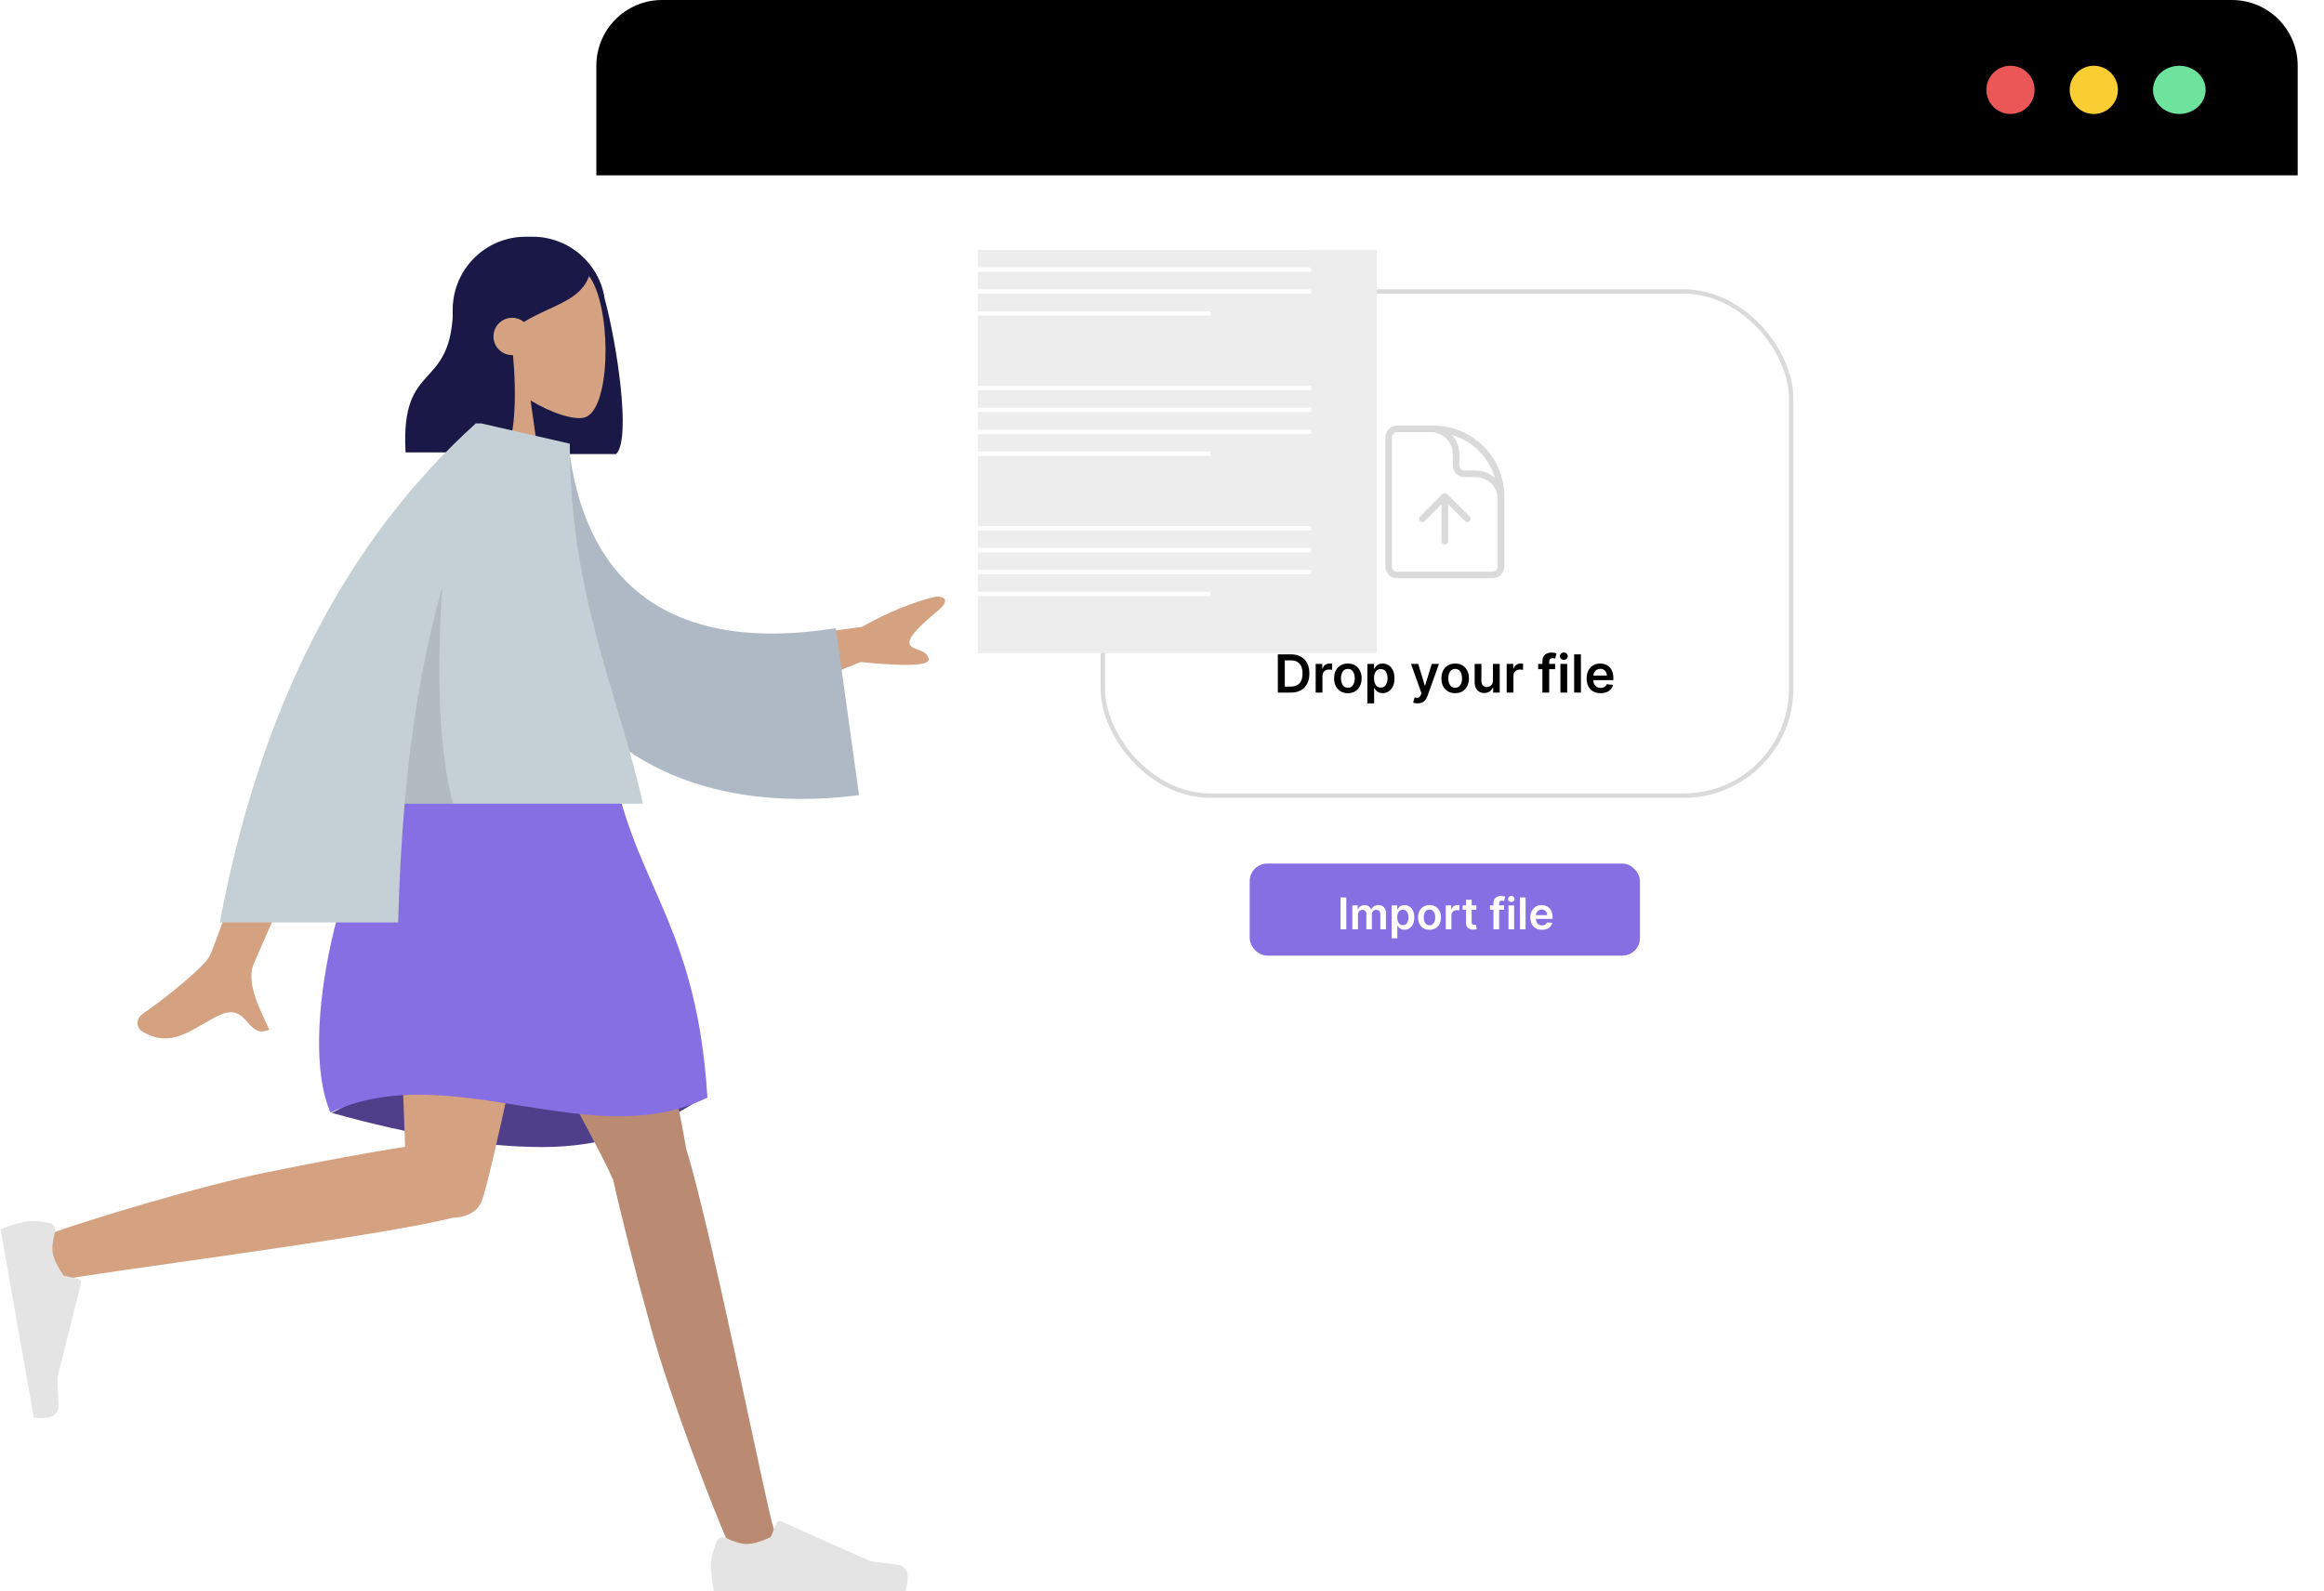
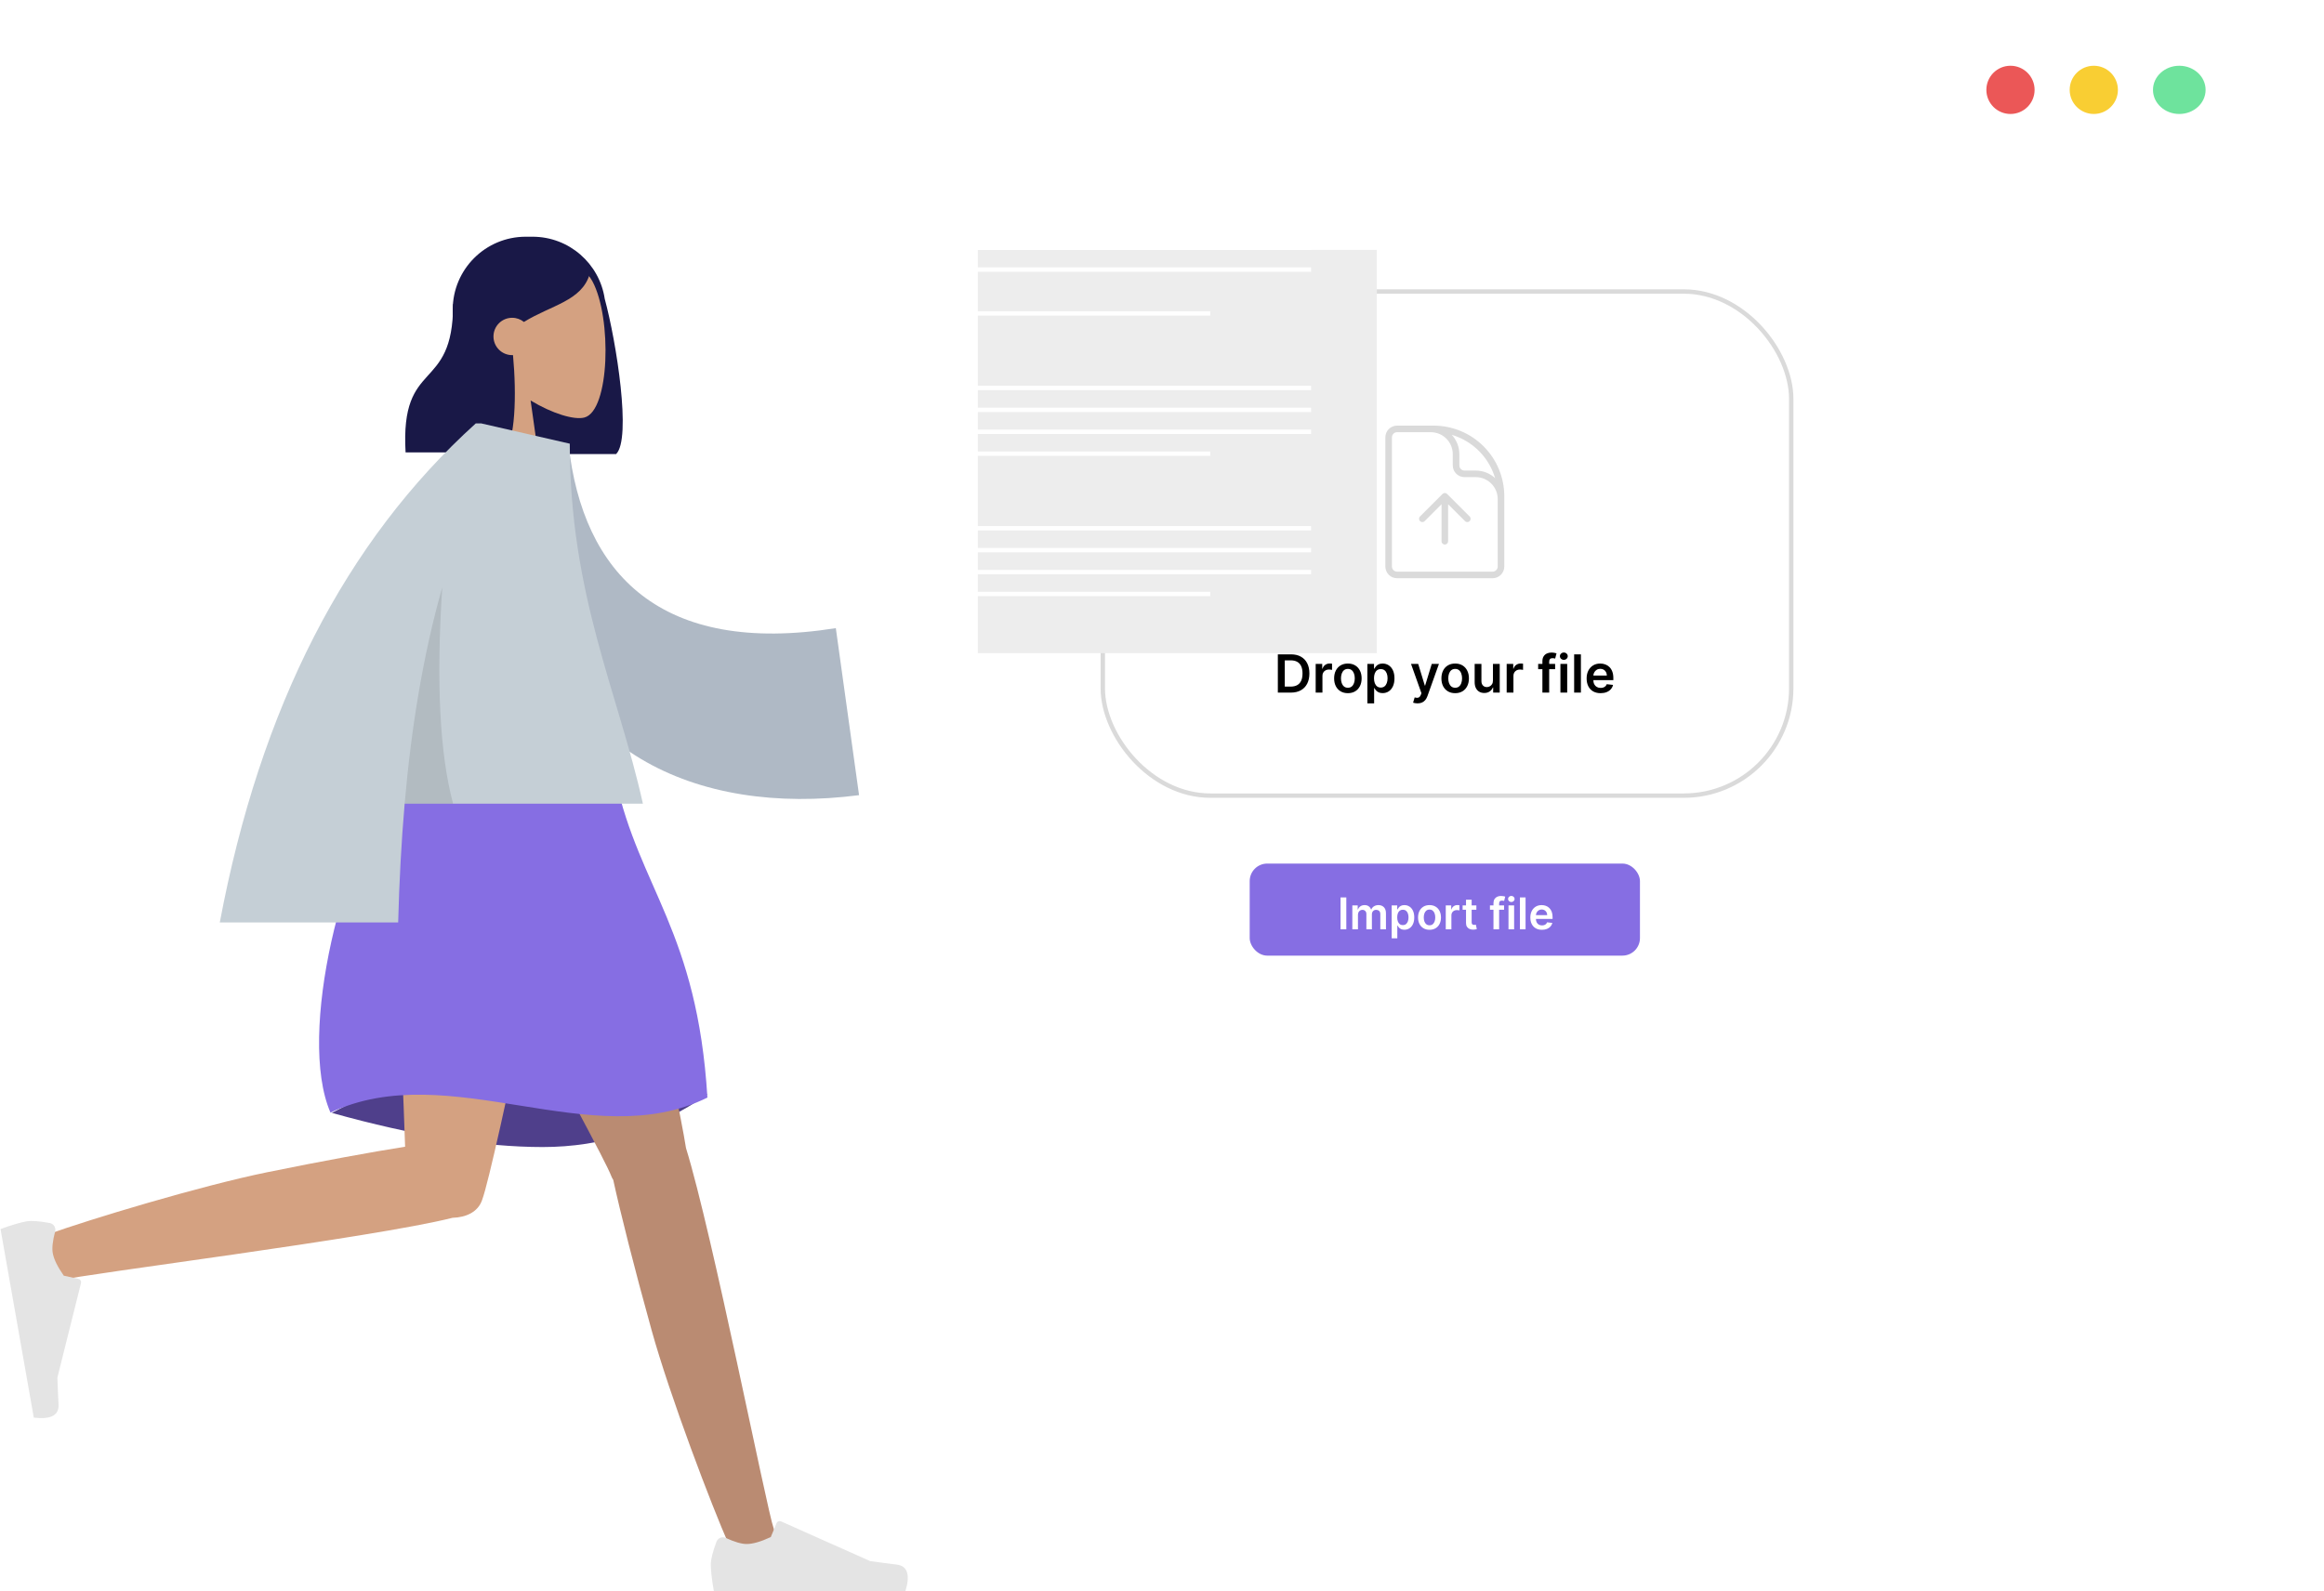
<svg xmlns="http://www.w3.org/2000/svg" width="530" height="363" viewBox="0 0 530 363" fill="none">
-   <path d="M136 15C136 6.716 142.716 0 151 0H509C517.284 0 524 6.716 524 15V40H136V15Z" fill="black" />
  <g filter="url(#filter0_d_1348_139)">
    <path d="M136 39H524V237C524 245.284 517.284 252 509 252H151C142.716 252 136 245.284 136 237V39Z" fill="white" />
  </g>
  <circle cx="458.5" cy="20.5" r="5.5" fill="#EB5757" />
  <circle cx="477.5" cy="20.5" r="5.5" fill="#F9CE33" />
  <ellipse cx="497" cy="20.5" rx="6" ry="5.5" fill="#6EE39D" />
  <rect x="251.5" y="66.5" width="157" height="115" rx="24.5" fill="white" stroke="#DADADA" />
  <path d="M342.313 118.344V113.859C342.313 112.33 341.705 110.864 340.624 109.782C339.543 108.701 338.076 108.094 336.547 108.094H333.984C333.475 108.094 332.986 107.891 332.625 107.531C332.265 107.17 332.063 106.682 332.063 106.172V103.609C332.063 102.08 331.455 100.614 330.374 99.532C329.293 98.451 327.826 97.844 326.297 97.844H323.094M334.625 118.344L329.5 113.219M329.5 113.219L324.375 118.344M329.5 113.219V123.469M326.938 97.844H318.609C317.549 97.844 316.688 98.705 316.688 99.766V129.234C316.688 130.295 317.549 131.156 318.609 131.156H340.391C341.452 131.156 342.313 130.295 342.313 129.234V113.219C342.313 109.141 340.693 105.23 337.809 102.347C334.926 99.464 331.015 97.844 326.938 97.844Z" stroke="#DADADA" stroke-width="1.5" stroke-linecap="round" stroke-linejoin="round" />
  <path d="M294.377 158H291.419V149.273H294.436C295.303 149.273 296.047 149.447 296.669 149.797C297.294 150.143 297.775 150.642 298.11 151.293C298.445 151.943 298.613 152.722 298.613 153.628C298.613 154.537 298.444 155.318 298.105 155.972C297.77 156.625 297.286 157.126 296.652 157.476C296.022 157.825 295.263 158 294.377 158ZM293 156.632H294.3C294.908 156.632 295.415 156.521 295.821 156.3C296.228 156.075 296.533 155.741 296.738 155.298C296.942 154.852 297.044 154.295 297.044 153.628C297.044 152.96 296.942 152.406 296.738 151.966C296.533 151.523 296.23 151.192 295.83 150.973C295.432 150.751 294.938 150.641 294.347 150.641H293V156.632ZM300.047 158V151.455H301.542V152.545H301.61C301.73 152.168 301.934 151.876 302.224 151.672C302.517 151.464 302.85 151.361 303.225 151.361C303.311 151.361 303.406 151.365 303.511 151.374C303.619 151.379 303.708 151.389 303.779 151.403V152.822C303.714 152.8 303.61 152.78 303.468 152.763C303.329 152.743 303.194 152.733 303.064 152.733C302.782 152.733 302.529 152.794 302.305 152.916C302.083 153.036 301.909 153.202 301.781 153.415C301.653 153.628 301.589 153.874 301.589 154.152V158H300.047ZM307.39 158.128C306.751 158.128 306.197 157.987 305.728 157.706C305.259 157.425 304.896 157.031 304.637 156.526C304.381 156.02 304.254 155.429 304.254 154.753C304.254 154.077 304.381 153.484 304.637 152.976C304.896 152.467 305.259 152.072 305.728 151.791C306.197 151.51 306.751 151.369 307.39 151.369C308.029 151.369 308.583 151.51 309.052 151.791C309.521 152.072 309.883 152.467 310.138 152.976C310.397 153.484 310.526 154.077 310.526 154.753C310.526 155.429 310.397 156.02 310.138 156.526C309.883 157.031 309.521 157.425 309.052 157.706C308.583 157.987 308.029 158.128 307.39 158.128ZM307.398 156.892C307.745 156.892 308.035 156.797 308.268 156.607C308.501 156.413 308.674 156.155 308.788 155.831C308.904 155.507 308.962 155.146 308.962 154.749C308.962 154.348 308.904 153.986 308.788 153.662C308.674 153.335 308.501 153.075 308.268 152.882C308.035 152.689 307.745 152.592 307.398 152.592C307.043 152.592 306.748 152.689 306.512 152.882C306.279 153.075 306.104 153.335 305.988 153.662C305.874 153.986 305.817 154.348 305.817 154.749C305.817 155.146 305.874 155.507 305.988 155.831C306.104 156.155 306.279 156.413 306.512 156.607C306.748 156.797 307.043 156.892 307.398 156.892ZM311.836 160.455V151.455H313.353V152.537H313.442C313.522 152.378 313.634 152.209 313.779 152.03C313.924 151.848 314.12 151.693 314.367 151.565C314.614 151.435 314.929 151.369 315.313 151.369C315.819 151.369 316.275 151.499 316.681 151.757C317.09 152.013 317.414 152.392 317.652 152.895C317.894 153.395 318.015 154.009 318.015 154.736C318.015 155.455 317.897 156.065 317.661 156.568C317.425 157.071 317.104 157.455 316.698 157.719C316.292 157.983 315.831 158.115 315.317 158.115C314.942 158.115 314.631 158.053 314.384 157.928C314.137 157.803 313.938 157.652 313.787 157.476C313.64 157.297 313.525 157.128 313.442 156.969H313.378V160.455H311.836ZM313.348 154.727C313.348 155.151 313.408 155.521 313.527 155.839C313.65 156.158 313.824 156.406 314.051 156.585C314.282 156.761 314.56 156.849 314.887 156.849C315.228 156.849 315.513 156.759 315.743 156.577C315.973 156.392 316.147 156.141 316.263 155.822C316.382 155.501 316.442 155.136 316.442 154.727C316.442 154.321 316.384 153.96 316.267 153.645C316.151 153.33 315.978 153.082 315.748 152.903C315.517 152.724 315.23 152.635 314.887 152.635C314.557 152.635 314.277 152.722 314.047 152.895C313.817 153.068 313.642 153.311 313.523 153.624C313.407 153.936 313.348 154.304 313.348 154.727ZM323.271 160.455C323.061 160.455 322.866 160.438 322.687 160.403C322.511 160.372 322.37 160.335 322.265 160.293L322.623 159.091C322.848 159.156 323.048 159.188 323.224 159.185C323.4 159.182 323.555 159.126 323.689 159.018C323.825 158.913 323.94 158.737 324.034 158.49L324.166 158.136L321.792 151.455H323.429L324.937 156.398H325.005L326.518 151.455H328.159L325.538 158.793C325.416 159.139 325.254 159.436 325.052 159.683C324.85 159.933 324.603 160.124 324.311 160.254C324.021 160.388 323.674 160.455 323.271 160.455ZM331.859 158.128C331.219 158.128 330.665 157.987 330.197 157.706C329.728 157.425 329.364 157.031 329.106 156.526C328.85 156.02 328.722 155.429 328.722 154.753C328.722 154.077 328.85 153.484 329.106 152.976C329.364 152.467 329.728 152.072 330.197 151.791C330.665 151.51 331.219 151.369 331.859 151.369C332.498 151.369 333.052 151.51 333.521 151.791C333.989 152.072 334.352 152.467 334.607 152.976C334.866 153.484 334.995 154.077 334.995 154.753C334.995 155.429 334.866 156.02 334.607 156.526C334.352 157.031 333.989 157.425 333.521 157.706C333.052 157.987 332.498 158.128 331.859 158.128ZM331.867 156.892C332.214 156.892 332.504 156.797 332.737 156.607C332.969 156.413 333.143 156.155 333.256 155.831C333.373 155.507 333.431 155.146 333.431 154.749C333.431 154.348 333.373 153.986 333.256 153.662C333.143 153.335 332.969 153.075 332.737 152.882C332.504 152.689 332.214 152.592 331.867 152.592C331.512 152.592 331.217 152.689 330.981 152.882C330.748 153.075 330.573 153.335 330.457 153.662C330.343 153.986 330.286 154.348 330.286 154.749C330.286 155.146 330.343 155.507 330.457 155.831C330.573 156.155 330.748 156.413 330.981 156.607C331.217 156.797 331.512 156.892 331.867 156.892ZM340.476 155.247V151.455H342.019V158H340.523V156.837H340.455C340.307 157.203 340.064 157.503 339.726 157.736C339.391 157.969 338.978 158.085 338.486 158.085C338.057 158.085 337.678 157.99 337.348 157.8C337.022 157.607 336.766 157.327 336.581 156.96C336.397 156.591 336.304 156.145 336.304 155.622V151.455H337.847V155.384C337.847 155.798 337.961 156.128 338.188 156.372C338.415 156.616 338.713 156.739 339.083 156.739C339.31 156.739 339.53 156.683 339.743 156.572C339.956 156.462 340.131 156.297 340.267 156.078C340.407 155.857 340.476 155.58 340.476 155.247ZM343.605 158V151.455H345.101V152.545H345.169C345.288 152.168 345.493 151.876 345.783 151.672C346.075 151.464 346.409 151.361 346.784 151.361C346.869 151.361 346.964 151.365 347.07 151.374C347.178 151.379 347.267 151.389 347.338 151.403V152.822C347.273 152.8 347.169 152.78 347.027 152.763C346.888 152.743 346.753 152.733 346.622 152.733C346.341 152.733 346.088 152.794 345.864 152.916C345.642 153.036 345.467 153.202 345.339 153.415C345.212 153.628 345.148 153.874 345.148 154.152V158H343.605ZM354.655 151.455V152.648H350.786V151.455H354.655ZM351.753 158V150.837C351.753 150.396 351.844 150.03 352.026 149.737C352.21 149.445 352.457 149.226 352.767 149.081C353.077 148.936 353.42 148.864 353.798 148.864C354.065 148.864 354.303 148.885 354.51 148.928C354.717 148.97 354.871 149.009 354.97 149.043L354.663 150.236C354.598 150.216 354.516 150.196 354.416 150.176C354.317 150.153 354.206 150.142 354.084 150.142C353.797 150.142 353.594 150.212 353.474 150.351C353.358 150.487 353.3 150.683 353.3 150.939V158H351.753ZM355.863 158V151.455H357.406V158H355.863ZM356.638 150.526C356.394 150.526 356.184 150.445 356.008 150.283C355.832 150.118 355.744 149.92 355.744 149.69C355.744 149.457 355.832 149.26 356.008 149.098C356.184 148.933 356.394 148.851 356.638 148.851C356.886 148.851 357.096 148.933 357.269 149.098C357.445 149.26 357.533 149.457 357.533 149.69C357.533 149.92 357.445 150.118 357.269 150.283C357.096 150.445 356.886 150.526 356.638 150.526ZM360.534 149.273V158H358.992V149.273H360.534ZM365.018 158.128C364.362 158.128 363.795 157.991 363.318 157.719C362.844 157.443 362.479 157.054 362.223 156.551C361.967 156.045 361.839 155.45 361.839 154.766C361.839 154.092 361.967 153.501 362.223 152.993C362.482 152.482 362.842 152.084 363.305 151.8C363.768 151.513 364.312 151.369 364.938 151.369C365.341 151.369 365.722 151.435 366.08 151.565C366.44 151.693 366.759 151.892 367.034 152.162C367.313 152.432 367.531 152.776 367.69 153.193C367.849 153.608 367.929 154.102 367.929 154.676V155.149H362.564V154.109H366.45C366.447 153.814 366.384 153.551 366.259 153.321C366.134 153.088 365.959 152.905 365.734 152.771C365.513 152.638 365.254 152.571 364.959 152.571C364.643 152.571 364.366 152.648 364.128 152.801C363.889 152.952 363.703 153.151 363.57 153.398C363.439 153.642 363.372 153.911 363.369 154.203V155.111C363.369 155.491 363.439 155.818 363.578 156.091C363.717 156.361 363.912 156.568 364.162 156.713C364.412 156.855 364.705 156.926 365.04 156.926C365.264 156.926 365.467 156.895 365.649 156.832C365.831 156.767 365.989 156.672 366.122 156.547C366.256 156.422 366.357 156.267 366.425 156.082L367.865 156.244C367.774 156.625 367.601 156.957 367.345 157.241C367.092 157.523 366.768 157.741 366.374 157.898C365.979 158.051 365.527 158.128 365.018 158.128Z" fill="black" />
  <rect x="285" y="197" width="89" height="21" rx="4" fill="#866EE3" />
  <path d="M307.035 204.727V212H305.717V204.727H307.035ZM308.405 212V206.545H309.633V207.472H309.697C309.811 207.16 309.999 206.916 310.262 206.741C310.525 206.563 310.838 206.474 311.203 206.474C311.572 206.474 311.884 206.564 312.137 206.744C312.393 206.922 312.573 207.165 312.677 207.472H312.733C312.854 207.169 313.058 206.928 313.344 206.748C313.633 206.566 313.975 206.474 314.371 206.474C314.872 206.474 315.282 206.633 315.599 206.95C315.916 207.268 316.075 207.73 316.075 208.339V212H314.786V208.538C314.786 208.199 314.696 207.952 314.516 207.795C314.336 207.637 314.116 207.558 313.856 207.558C313.546 207.558 313.303 207.655 313.128 207.849C312.955 208.04 312.868 208.29 312.868 208.598V212H311.608V208.484C311.608 208.203 311.523 207.978 311.352 207.81C311.184 207.642 310.964 207.558 310.692 207.558C310.507 207.558 310.339 207.605 310.187 207.7C310.036 207.792 309.915 207.923 309.825 208.094C309.735 208.262 309.69 208.458 309.69 208.683V212H308.405ZM317.379 214.045V206.545H318.643V207.447H318.718C318.784 207.315 318.878 207.174 318.999 207.025C319.119 206.873 319.283 206.744 319.489 206.638C319.695 206.529 319.957 206.474 320.277 206.474C320.698 206.474 321.078 206.582 321.417 206.798C321.758 207.011 322.028 207.327 322.227 207.746C322.428 208.162 322.528 208.674 322.528 209.28C322.528 209.879 322.43 210.388 322.234 210.807C322.037 211.226 321.77 211.545 321.431 211.766C321.093 211.986 320.709 212.096 320.281 212.096C319.968 212.096 319.709 212.044 319.503 211.94C319.297 211.835 319.131 211.71 319.006 211.563C318.883 211.414 318.787 211.273 318.718 211.141H318.665V214.045H317.379ZM318.64 209.273C318.64 209.625 318.69 209.934 318.789 210.2C318.891 210.465 319.036 210.672 319.226 210.821C319.418 210.968 319.65 211.041 319.922 211.041C320.206 211.041 320.444 210.965 320.636 210.814C320.827 210.66 320.972 210.451 321.069 210.185C321.168 209.918 321.218 209.614 321.218 209.273C321.218 208.934 321.17 208.634 321.072 208.371C320.975 208.108 320.831 207.902 320.639 207.753C320.447 207.604 320.208 207.529 319.922 207.529C319.647 207.529 319.414 207.601 319.222 207.746C319.031 207.89 318.885 208.093 318.786 208.353C318.688 208.613 318.64 208.92 318.64 209.273ZM326.009 212.107C325.476 212.107 325.014 211.989 324.624 211.755C324.233 211.521 323.93 211.193 323.714 210.771C323.501 210.35 323.395 209.857 323.395 209.294C323.395 208.731 323.501 208.237 323.714 207.813C323.93 207.389 324.233 207.06 324.624 206.826C325.014 206.592 325.476 206.474 326.009 206.474C326.541 206.474 327.003 206.592 327.393 206.826C327.784 207.06 328.086 207.389 328.299 207.813C328.514 208.237 328.622 208.731 328.622 209.294C328.622 209.857 328.514 210.35 328.299 210.771C328.086 211.193 327.784 211.521 327.393 211.755C327.003 211.989 326.541 212.107 326.009 212.107ZM326.016 211.077C326.304 211.077 326.546 210.997 326.74 210.839C326.934 210.678 327.079 210.462 327.173 210.192C327.27 209.923 327.319 209.622 327.319 209.29C327.319 208.957 327.27 208.655 327.173 208.385C327.079 208.113 326.934 207.896 326.74 207.735C326.546 207.574 326.304 207.494 326.016 207.494C325.72 207.494 325.473 207.574 325.277 207.735C325.083 207.896 324.937 208.113 324.84 208.385C324.746 208.655 324.698 208.957 324.698 209.29C324.698 209.622 324.746 209.923 324.84 210.192C324.937 210.462 325.083 210.678 325.277 210.839C325.473 210.997 325.72 211.077 326.016 211.077ZM329.713 212V206.545H330.96V207.455H331.017C331.116 207.14 331.286 206.897 331.528 206.727C331.772 206.554 332.05 206.467 332.362 206.467C332.433 206.467 332.513 206.471 332.6 206.478C332.69 206.483 332.765 206.491 332.824 206.503V207.685C332.77 207.666 332.683 207.65 332.565 207.636C332.449 207.619 332.336 207.611 332.227 207.611C331.993 207.611 331.782 207.662 331.595 207.763C331.411 207.863 331.265 208.001 331.159 208.179C331.052 208.357 330.999 208.561 330.999 208.793V212H329.713ZM336.695 206.545V207.54H333.559V206.545H336.695ZM334.333 205.239H335.619V210.359C335.619 210.532 335.645 210.665 335.697 210.757C335.751 210.847 335.822 210.909 335.91 210.942C335.998 210.975 336.095 210.991 336.201 210.991C336.282 210.991 336.355 210.986 336.421 210.974C336.49 210.962 336.542 210.951 336.578 210.942L336.794 211.947C336.726 211.97 336.627 211.996 336.499 212.025C336.374 212.053 336.22 212.07 336.038 212.075C335.716 212.084 335.426 212.036 335.168 211.929C334.91 211.82 334.705 211.652 334.553 211.425C334.404 211.197 334.331 210.913 334.333 210.572V205.239ZM343.013 206.545V207.54H339.789V206.545H343.013ZM340.595 212V206.031C340.595 205.664 340.671 205.358 340.822 205.114C340.976 204.871 341.182 204.688 341.44 204.567C341.698 204.447 341.984 204.386 342.299 204.386C342.522 204.386 342.72 204.404 342.892 204.44C343.065 204.475 343.193 204.507 343.276 204.536L343.02 205.53C342.966 205.513 342.897 205.497 342.814 205.48C342.731 205.461 342.639 205.452 342.537 205.452C342.298 205.452 342.129 205.51 342.029 205.626C341.932 205.739 341.884 205.903 341.884 206.116V212H340.595ZM344.02 212V206.545H345.305V212H344.02ZM344.666 205.771C344.463 205.771 344.287 205.704 344.141 205.569C343.994 205.432 343.92 205.267 343.92 205.075C343.92 204.881 343.994 204.717 344.141 204.582C344.287 204.444 344.463 204.376 344.666 204.376C344.872 204.376 345.047 204.444 345.192 204.582C345.339 204.717 345.412 204.881 345.412 205.075C345.412 205.267 345.339 205.432 345.192 205.569C345.047 205.704 344.872 205.771 344.666 205.771ZM347.913 204.727V212H346.627V204.727H347.913ZM351.65 212.107C351.103 212.107 350.63 211.993 350.233 211.766C349.837 211.536 349.533 211.212 349.32 210.793C349.107 210.371 349 209.875 349 209.305C349 208.744 349.107 208.251 349.32 207.827C349.535 207.401 349.836 207.07 350.222 206.833C350.608 206.594 351.061 206.474 351.582 206.474C351.918 206.474 352.235 206.529 352.534 206.638C352.834 206.744 353.1 206.91 353.329 207.135C353.561 207.36 353.743 207.646 353.876 207.994C354.009 208.34 354.075 208.752 354.075 209.23V209.624H349.604V208.758H352.843C352.84 208.512 352.787 208.293 352.683 208.101C352.579 207.907 352.433 207.754 352.246 207.643C352.061 207.531 351.846 207.476 351.6 207.476C351.337 207.476 351.106 207.54 350.907 207.668C350.708 207.793 350.553 207.959 350.442 208.165C350.333 208.368 350.278 208.592 350.275 208.836V209.592C350.275 209.91 350.333 210.182 350.449 210.409C350.565 210.634 350.727 210.807 350.936 210.928C351.144 211.046 351.388 211.105 351.667 211.105C351.854 211.105 352.024 211.079 352.175 211.027C352.327 210.973 352.458 210.893 352.569 210.789C352.681 210.685 352.765 210.556 352.821 210.402L354.022 210.537C353.946 210.854 353.801 211.131 353.588 211.368C353.378 211.602 353.108 211.785 352.779 211.915C352.45 212.043 352.073 212.107 351.65 212.107Z" fill="white" />
  <g filter="url(#filter1_d_1348_139)">
    <rect x="216" y="50" width="91" height="92" fill="#EDEDED" />
  </g>
  <rect x="222" y="56" width="77" height="1" fill="white" />
  <rect x="222" y="61" width="77" height="1" fill="white" />
-   <rect x="222" y="66" width="77" height="1" fill="white" />
  <rect x="222" y="71" width="54" height="1" fill="white" />
  <rect x="222" y="88" width="77" height="1" fill="white" />
  <rect x="222" y="93" width="77" height="1" fill="white" />
  <rect x="222" y="98" width="77" height="1" fill="white" />
  <rect x="222" y="103" width="54" height="1" fill="white" />
  <rect x="222" y="120" width="77" height="1" fill="white" />
  <rect x="222" y="125" width="77" height="1" fill="white" />
  <rect x="222" y="130" width="77" height="1" fill="white" />
  <rect x="222" y="135" width="54" height="1" fill="white" />
  <path fill-rule="evenodd" clip-rule="evenodd" d="M137.911 68.165C140.581 78.002 144.06 100.113 140.51 103.581H118.051C118.049 103.541 118.047 103.502 118.044 103.462C109.72 102.541 103.246 95.483 103.246 86.913V70.65C103.246 61.455 110.701 54 119.896 54H121.445C129.796 54 136.711 60.148 137.911 68.165Z" fill="#191847" />
  <path fill-rule="evenodd" clip-rule="evenodd" d="M111.968 83.808C108.399 79.619 105.984 74.486 106.388 68.734C107.551 52.161 130.621 55.807 135.109 64.171C139.597 72.536 139.063 93.754 133.263 95.249C130.95 95.845 126.023 94.385 121.008 91.362L124.156 113.632H105.569L111.968 83.808Z" fill="#D4A181" />
  <path fill-rule="evenodd" clip-rule="evenodd" d="M116.993 81.008C117.849 90.207 117.506 100.712 114.954 103.205H92.495C91.244 81.464 103.337 89.883 103.337 69.413C104.091 68.677 104.804 67.948 105.509 67.319L105.484 66.717C109.373 58.755 114.306 54.774 120.285 54.774C129.253 54.774 132.084 58.947 134.494 62.49C132.692 68.674 125.698 69.591 119.483 73.446C118.751 72.85 117.816 72.494 116.799 72.494C114.447 72.494 112.54 74.401 112.54 76.753C112.54 79.106 114.447 81.013 116.799 81.013C116.864 81.013 116.928 81.011 116.993 81.008Z" fill="#191847" />
  <path fill-rule="evenodd" clip-rule="evenodd" d="M75.684 253.873C94.262 259.069 110.291 261.667 123.77 261.667C137.249 261.667 149.769 257.666 161.33 249.664C143.15 244.33 128.177 241.663 116.413 241.663C104.648 241.663 91.072 245.733 75.684 253.873Z" fill="#4F3F8B" />
  <path fill-rule="evenodd" clip-rule="evenodd" d="M139.852 269.157C139.672 268.888 139.521 268.595 139.401 268.278C136.918 261.71 97.141 190.863 93.179 177.91H137.961C140.974 187.758 154.535 249.56 156.443 261.891C162.465 281.341 174.863 344.332 176.445 348.696C178.11 353.287 168.742 358.069 166.246 352.426C162.274 343.446 152.809 318.598 148.595 303.426C144.644 289.202 141.427 276.406 139.852 269.157Z" fill="#BA8B72" />
  <path fill-rule="evenodd" clip-rule="evenodd" d="M103.215 277.807C85.029 282.403 18.512 290.712 13.947 292.016C9.252 293.356 5.135 283.677 10.939 281.581C20.174 278.245 45.621 270.537 61.05 267.391C73.46 264.861 84.784 262.797 92.387 261.588C91.743 240.231 88.799 188.979 90.729 177.91H130.353C128.502 188.525 112.859 265.977 109.951 273.73C109.028 276.497 106.275 277.721 103.215 277.807Z" fill="#D4A181" />
  <path fill-rule="evenodd" clip-rule="evenodd" d="M11.359 279.004C8.931 278.552 7.151 278.426 6.021 278.625C4.645 278.868 2.679 279.451 0.121 280.374L7.706 323.39C11.598 323.857 13.48 322.86 13.35 320.399C13.22 317.939 13.133 315.891 13.09 314.256L18.477 292.691C18.581 292.276 18.329 291.856 17.914 291.752C17.907 291.75 17.9 291.749 17.892 291.747L14.548 291.012C13.115 288.966 12.275 287.246 12.03 285.852C11.83 284.719 12.011 283.074 12.575 280.918C12.79 280.09 12.295 279.244 11.467 279.028C11.431 279.019 11.395 279.01 11.359 279.004Z" fill="#E4E4E4" />
  <path fill-rule="evenodd" clip-rule="evenodd" d="M163.403 351.695C162.537 354.008 162.104 355.738 162.104 356.886C162.104 358.283 162.336 360.321 162.801 363H206.481C207.616 359.247 206.961 357.222 204.515 356.922C202.07 356.623 200.038 356.353 198.421 356.112L178.119 347.061C177.728 346.887 177.27 347.063 177.096 347.453C177.093 347.46 177.09 347.467 177.088 347.473L175.783 350.639C173.519 351.695 171.679 352.223 170.264 352.223C169.114 352.223 167.525 351.759 165.499 350.83C164.721 350.474 163.802 350.815 163.446 351.593C163.43 351.626 163.416 351.66 163.403 351.695Z" fill="#E4E4E4" />
  <path fill-rule="evenodd" clip-rule="evenodd" d="M90.856 177.91C108.317 172.914 124.838 172.914 140.42 177.91C145.841 202.643 159.013 212.46 161.33 250.381C134.999 263.464 102.473 241.05 75.367 253.809C67.623 235.962 78.465 192.984 90.856 177.91Z" fill="#866EE3" />
-   <path fill-rule="evenodd" clip-rule="evenodd" d="M165.977 147.173L196.554 143.002C202.671 139.6 208.298 137.297 213.435 136.092C214.881 136.05 217.181 136.576 213.755 139.432C210.329 142.288 206.852 145.448 207.463 146.972C208.073 148.497 211.26 147.929 211.787 150.274C212.139 151.837 206.968 152.091 196.274 151.036L171.463 160.872L165.977 147.173ZM69.924 154.25L86.882 154.314C68.287 196.16 58.591 218.07 57.795 220.043C56.003 224.484 59.795 231.248 61.417 234.883C56.135 237.246 56.698 228.494 50.035 231.593C43.953 234.423 39.327 239.549 32.301 235.214C31.437 234.681 30.491 232.674 32.778 231.106C38.476 227.198 46.687 220.36 47.797 218.109C49.31 215.04 56.685 193.754 69.924 154.25Z" fill="#D4A181" />
  <path fill-rule="evenodd" clip-rule="evenodd" d="M116.375 100.466L129.653 101.351C132.923 130.935 150.735 149.622 190.614 143.295L195.912 181.394C158.639 186.211 125.95 171.288 119.251 130.885C117.517 120.426 116.147 109.541 116.375 100.466Z" fill="#AFB9C5" />
  <path fill-rule="evenodd" clip-rule="evenodd" d="M109.824 96.606L129.941 101.214C129.941 135.815 140.963 157.891 146.617 183.331H92.285C91.52 192.121 91.05 201.156 90.805 210.436H50.123C59.342 161.386 78.799 123.439 108.496 96.594H109.813L109.824 96.606Z" fill="#C5CFD6" />
  <path fill-rule="evenodd" clip-rule="evenodd" d="M100.857 133.968C99.457 155.529 100.281 171.983 103.328 183.331H92.285C93.801 165.917 96.477 149.462 100.857 133.968Z" fill="black" fill-opacity="0.1" />
  <defs>
    <filter id="filter0_d_1348_139" x="130" y="38" width="400" height="225" filterUnits="userSpaceOnUse" color-interpolation-filters="sRGB">
      <feFlood flood-opacity="0" result="BackgroundImageFix" />
      <feColorMatrix in="SourceAlpha" type="matrix" values="0 0 0 0 0 0 0 0 0 0 0 0 0 0 0 0 0 0 127 0" result="hardAlpha" />
      <feMorphology radius="3" operator="erode" in="SourceAlpha" result="effect1_dropShadow_1348_139" />
      <feOffset dy="5" />
      <feGaussianBlur stdDeviation="4.5" />
      <feComposite in2="hardAlpha" operator="out" />
      <feColorMatrix type="matrix" values="0 0 0 0 0 0 0 0 0 0 0 0 0 0 0 0 0 0 0.25 0" />
      <feBlend mode="normal" in2="BackgroundImageFix" result="effect1_dropShadow_1348_139" />
      <feBlend mode="normal" in="SourceGraphic" in2="effect1_dropShadow_1348_139" result="shape" />
    </filter>
    <filter id="filter1_d_1348_139" x="216" y="50" width="100" height="101" filterUnits="userSpaceOnUse" color-interpolation-filters="sRGB">
      <feFlood flood-opacity="0" result="BackgroundImageFix" />
      <feColorMatrix in="SourceAlpha" type="matrix" values="0 0 0 0 0 0 0 0 0 0 0 0 0 0 0 0 0 0 127 0" result="hardAlpha" />
      <feMorphology radius="2" operator="erode" in="SourceAlpha" result="effect1_dropShadow_1348_139" />
      <feOffset dx="7" dy="7" />
      <feGaussianBlur stdDeviation="2" />
      <feComposite in2="hardAlpha" operator="out" />
      <feColorMatrix type="matrix" values="0 0 0 0 0 0 0 0 0 0 0 0 0 0 0 0 0 0 0.15 0" />
      <feBlend mode="normal" in2="BackgroundImageFix" result="effect1_dropShadow_1348_139" />
      <feBlend mode="normal" in="SourceGraphic" in2="effect1_dropShadow_1348_139" result="shape" />
    </filter>
  </defs>
</svg>